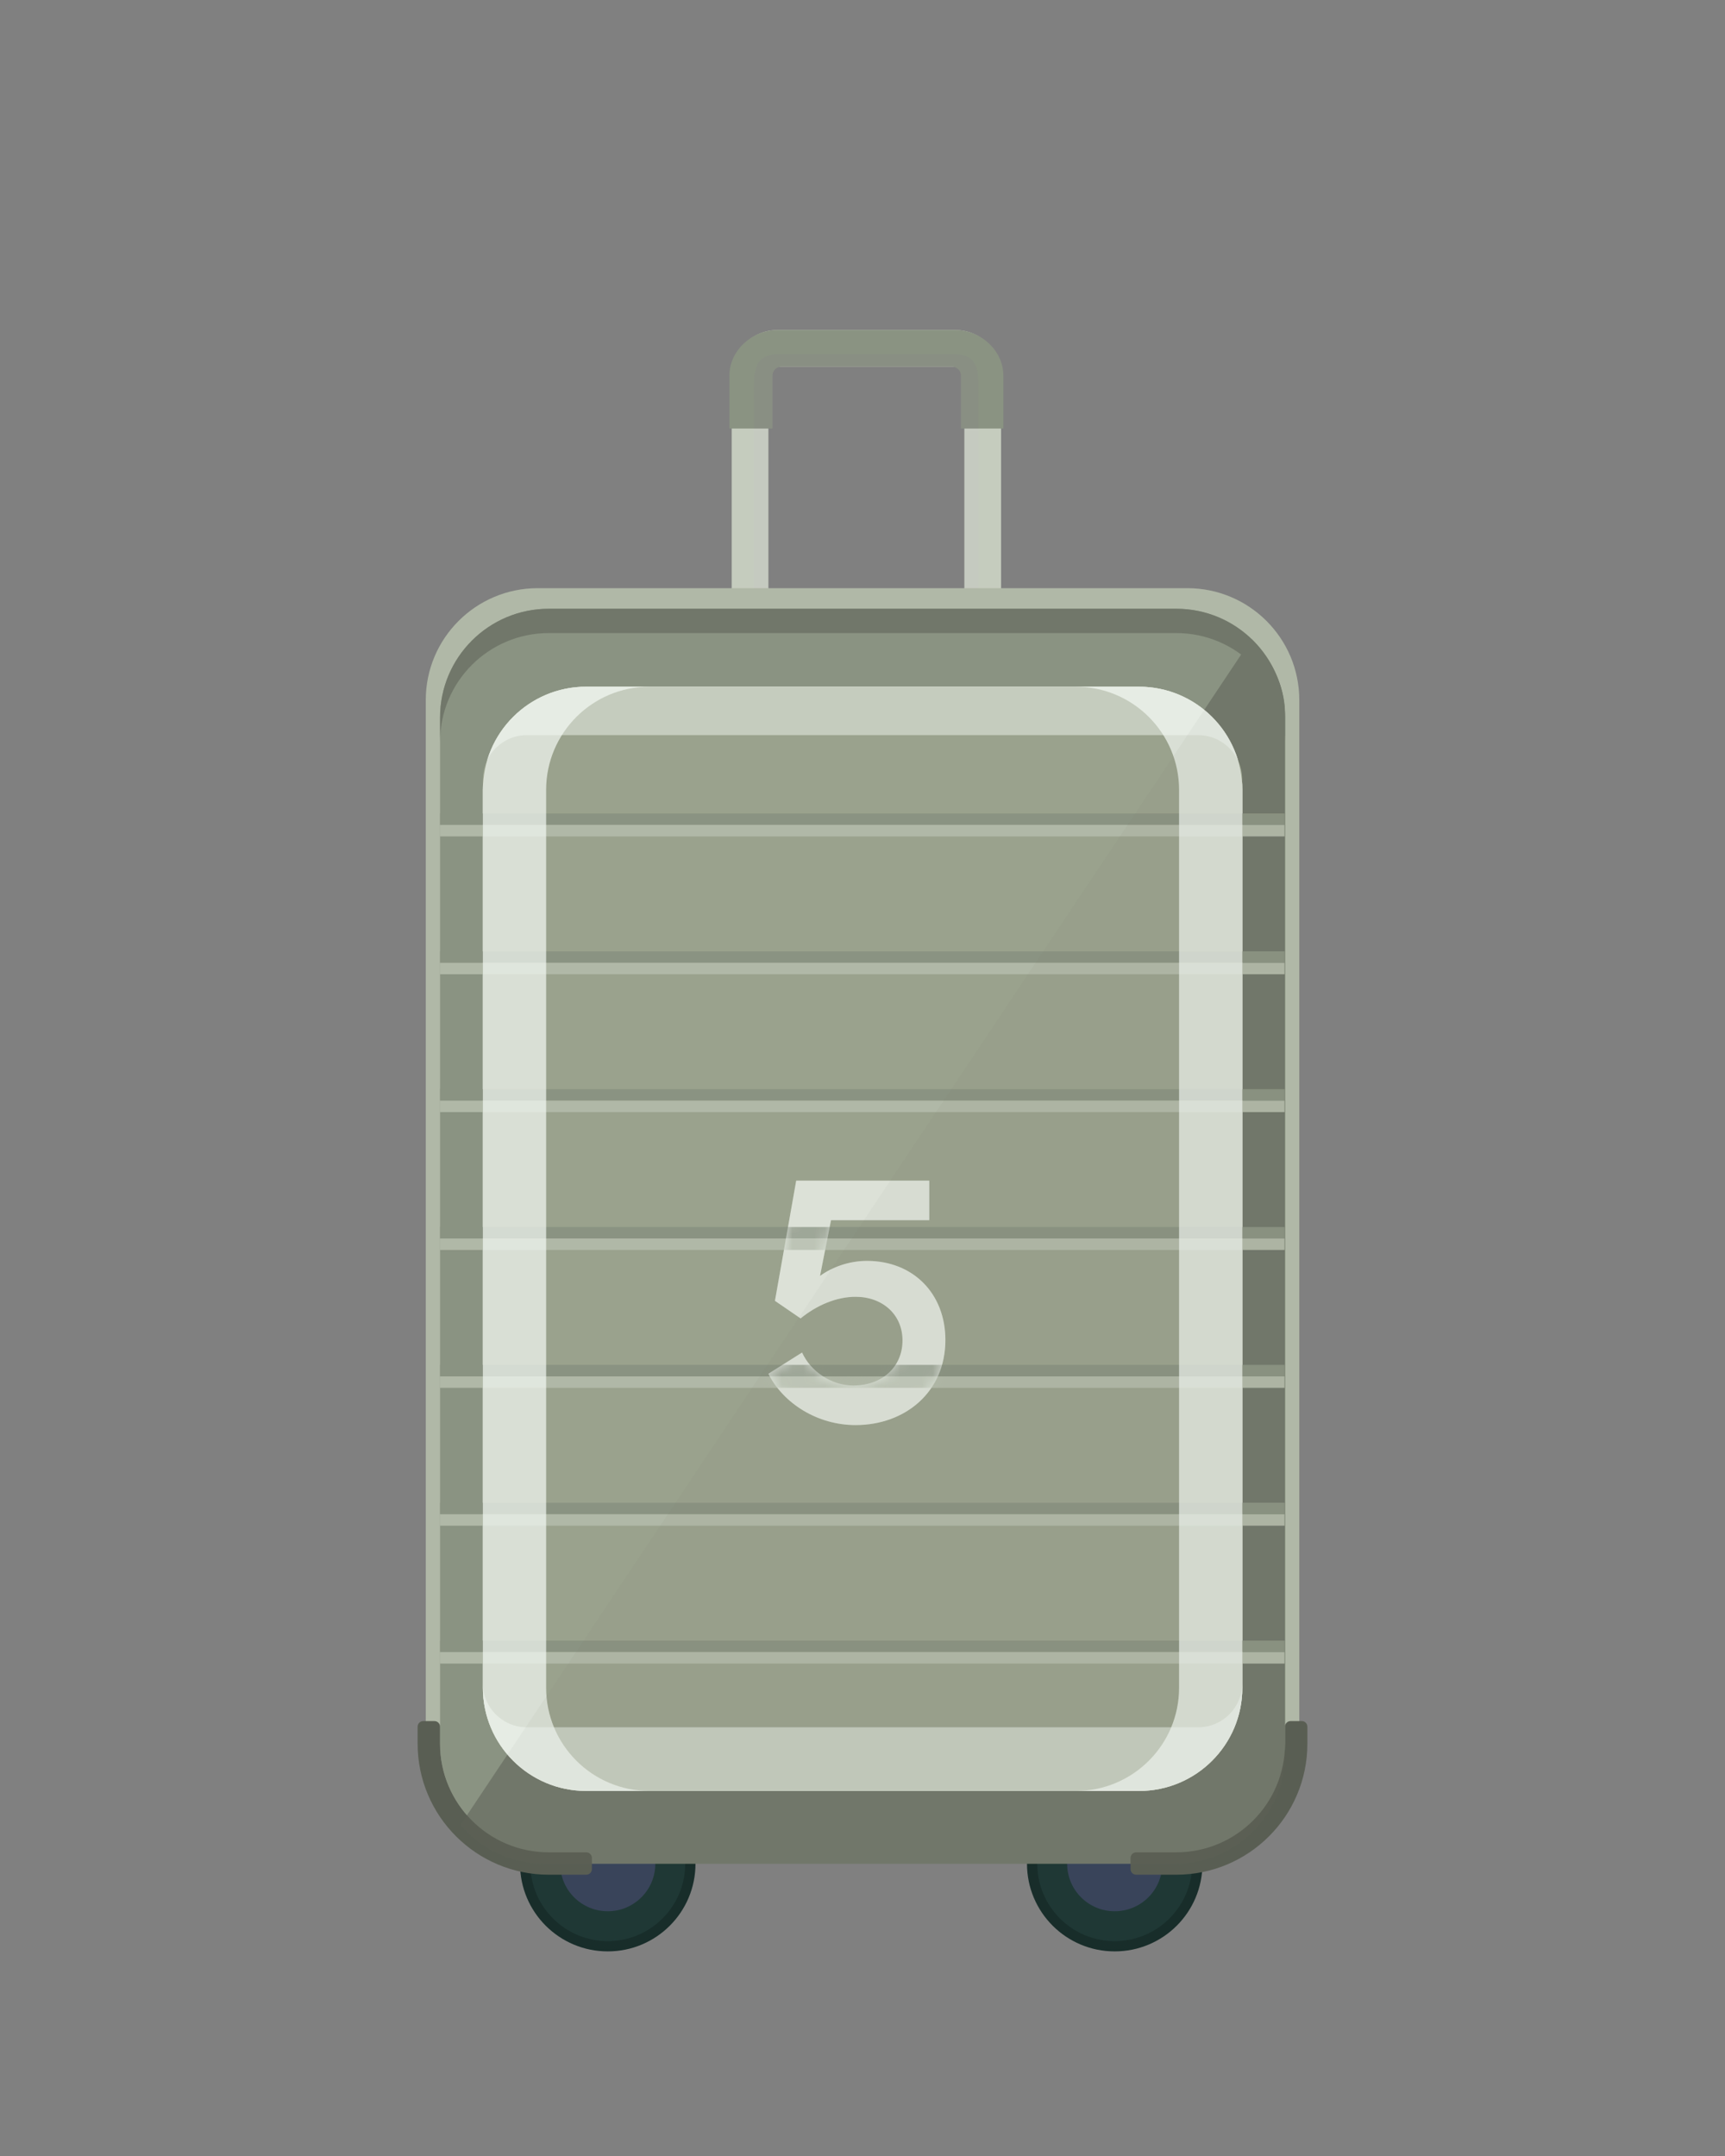
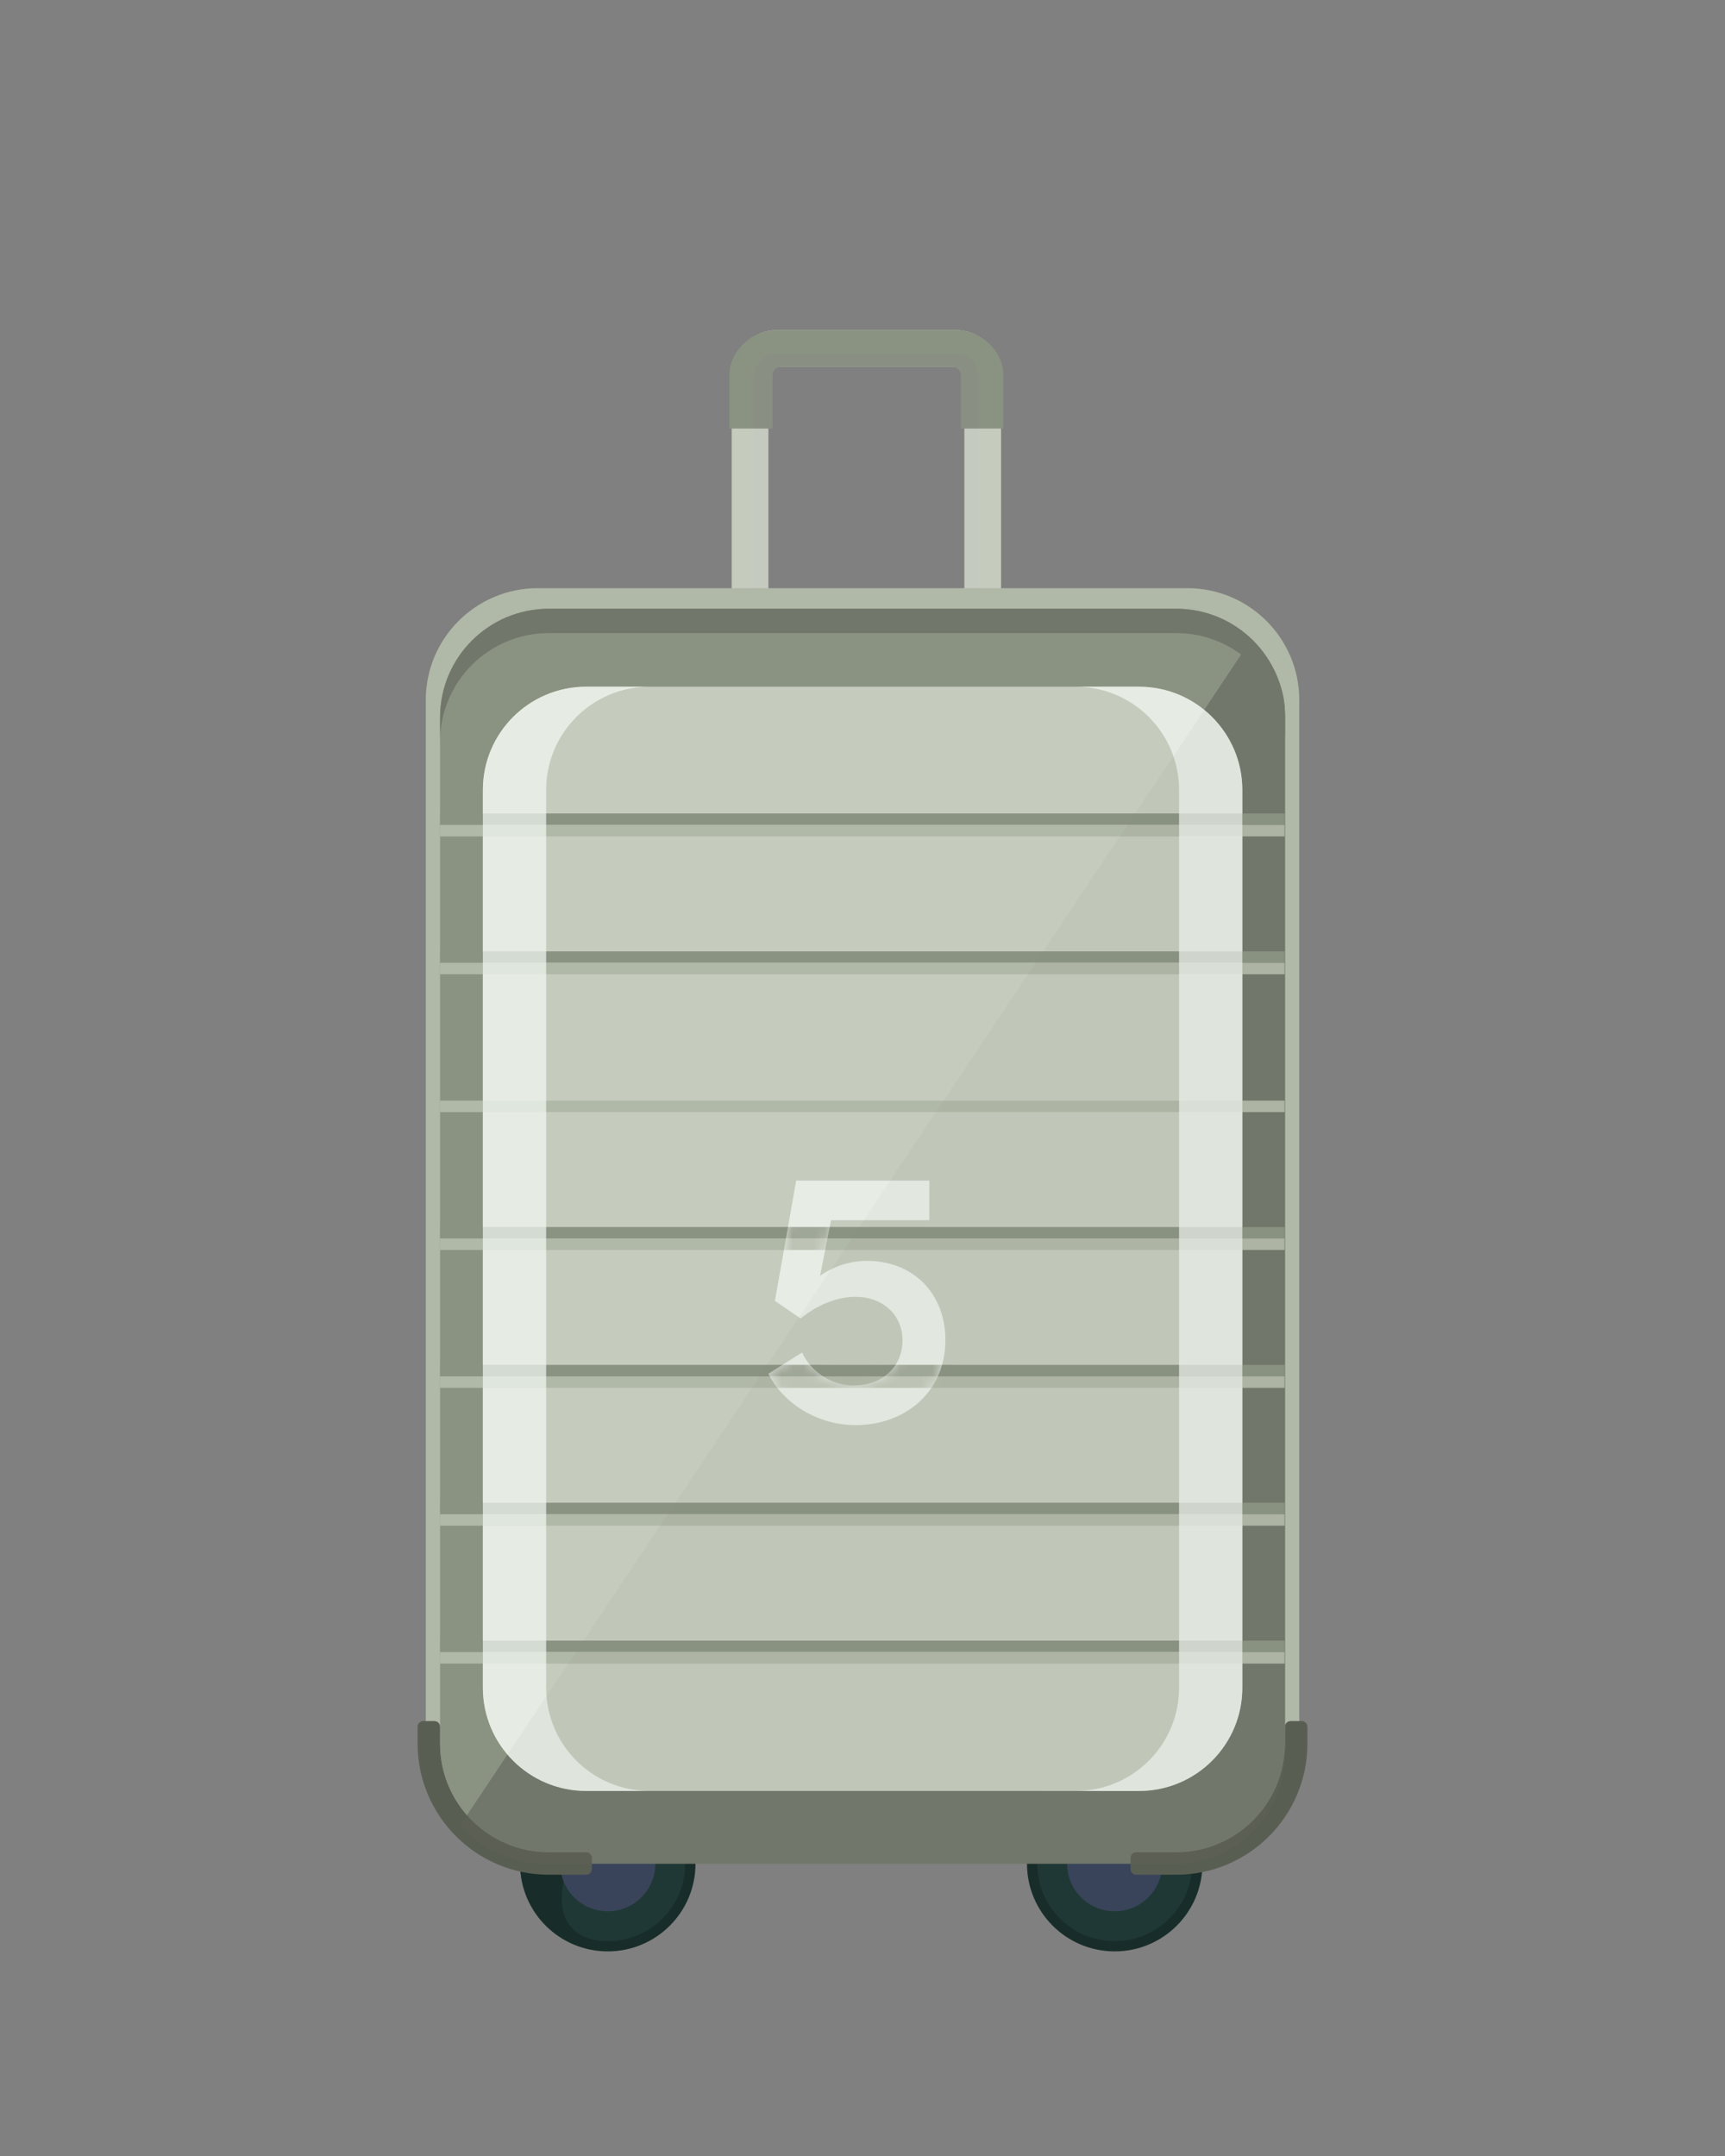
<svg xmlns="http://www.w3.org/2000/svg" width="160" height="200" viewBox="0 0 160 200" fill="none">
  <rect x="0" y="0" width="160" height="200" fill="#808080" stroke="none" />
  <g clip-path="url(#clip0_12508_6329)">
    <path d="M88.626 30.615H72.092C69.762 30.615 67.867 32.51 67.867 34.842V67.22H71.268V34.842C71.268 34.386 71.638 34.017 72.093 34.017H88.627C89.082 34.017 89.452 34.386 89.452 34.842V67.22H92.853V34.842C92.853 32.511 90.956 30.615 88.626 30.615Z" fill="#C5CCBE" />
    <g style="mix-blend-mode:multiply" opacity="0.3">
      <path d="M88.626 32.877H72.092C69.762 32.877 69.908 34.774 69.908 37.104V67.219H71.267V34.841C71.267 34.385 71.637 34.016 72.092 34.016H88.626C89.081 34.016 89.451 34.385 89.451 34.841V67.219H90.761V37.104C90.761 34.774 90.956 32.877 88.626 32.877Z" fill="#C6C6C6" />
    </g>
    <path d="M88.626 30.615H72.092C69.762 30.615 67.654 32.51 67.654 34.842V39.752H71.647V34.842C71.647 34.386 72.017 34.017 72.472 34.017H88.308C88.763 34.017 89.133 34.386 89.133 34.842V39.752H93.066V34.842C93.066 32.511 90.958 30.615 88.628 30.615H88.626Z" fill="#8A9382" />
    <g style="mix-blend-mode:multiply" opacity="0.3">
      <path d="M88.626 32.877H72.092C69.762 32.877 69.908 34.774 69.908 37.104V39.751H71.646V34.841C71.646 34.385 72.016 34.016 72.471 34.016H88.307C88.762 34.016 89.132 34.385 89.132 34.841V39.751H90.761V37.104C90.761 34.774 90.956 32.877 88.626 32.877Z" fill="#878787" />
    </g>
    <path d="M56.372 181.02C60.866 181.02 64.509 177.38 64.509 172.89C64.509 168.4 60.866 164.759 56.372 164.759C51.878 164.759 48.235 168.399 48.235 172.89C48.235 177.381 51.878 181.02 56.372 181.02Z" fill="#182D2A" />
-     <path d="M56.372 180.068C60.339 180.068 63.555 176.854 63.555 172.89C63.555 168.926 60.339 165.712 56.372 165.712C52.405 165.712 49.189 168.925 49.189 172.89C49.189 176.855 52.405 180.068 56.372 180.068Z" fill="#1F3835" />
+     <path d="M56.372 180.068C60.339 180.068 63.555 176.854 63.555 172.89C63.555 168.926 60.339 165.712 56.372 165.712C49.189 176.855 52.405 180.068 56.372 180.068Z" fill="#1F3835" />
    <path d="M56.372 177.297C58.808 177.297 60.783 175.324 60.783 172.89C60.783 170.456 58.808 168.482 56.372 168.482C53.936 168.482 51.961 170.455 51.961 172.89C51.961 175.325 53.936 177.297 56.372 177.297Z" fill="#39445A" />
    <path d="M103.393 181.02C107.887 181.02 111.53 177.38 111.53 172.89C111.53 168.4 107.887 164.759 103.393 164.759C98.899 164.759 95.257 168.399 95.257 172.89C95.257 177.381 98.9 181.02 103.393 181.02Z" fill="#182D2A" />
    <path d="M103.393 180.068C107.36 180.068 110.576 176.854 110.576 172.89C110.576 168.926 107.36 165.712 103.393 165.712C99.426 165.712 96.21 168.925 96.21 172.89C96.21 176.855 99.426 180.068 103.393 180.068Z" fill="#1F3835" />
    <path d="M103.393 177.297C105.829 177.297 107.804 175.324 107.804 172.89C107.804 170.456 105.829 168.482 103.393 168.482C100.957 168.482 98.982 170.455 98.982 172.89C98.982 175.325 100.957 177.297 103.393 177.297Z" fill="#39445A" />
    <path d="M109.156 171.338L50.18 171.712C44.444 171.712 39.492 167.737 39.492 162.003V64.94C39.492 59.208 44.143 54.561 49.879 54.561H110.127C115.864 54.561 120.514 59.208 120.514 64.94V162.129C120.514 167.861 114.892 171.338 109.156 171.338Z" fill="#B0B8A7" />
    <path d="M109.103 56.471H50.904C45.333 56.471 40.816 60.984 40.816 66.552V161.75C40.816 167.317 45.333 171.83 50.904 171.83H109.103C114.674 171.83 119.191 167.317 119.191 161.75V66.552C119.191 60.985 114.674 56.471 109.103 56.471Z" fill="#8A9382" />
    <path d="M119.191 66.234V162.708C119.191 168.328 114.638 172.892 109.016 172.892H50.469C47.359 172.892 44.574 171.492 42.712 169.295L116.083 59.276C117.847 61.108 119.189 63.499 119.189 66.235L119.191 66.234Z" fill="#71776A" />
    <path d="M119.189 66.549V68.806C119.189 63.239 114.674 58.727 109.103 58.727H50.904C45.333 58.727 40.818 63.238 40.818 68.806V66.549C40.818 60.982 45.333 56.47 50.904 56.47H109.105C114.676 56.47 119.191 60.981 119.191 66.549H119.189Z" fill="#71776A" />
    <path d="M50.901 171.831C45.332 171.831 40.815 167.318 40.815 161.753V160.175C40.815 159.888 40.583 159.655 40.295 159.655H39.256C38.969 159.655 38.736 159.886 38.736 160.175V161.747C38.736 168.462 44.183 173.907 50.905 173.907H54.379C54.666 173.907 54.899 173.676 54.899 173.387V172.349C54.899 172.063 54.667 171.831 54.379 171.831H50.899H50.901ZM119.189 160.175V161.747C119.189 167.316 114.67 171.831 109.097 171.831H105.383C105.096 171.831 104.863 172.063 104.863 172.349V173.387C104.863 173.674 105.094 173.907 105.383 173.907H109.101C115.819 173.907 121.264 168.466 121.264 161.753V160.175C121.264 159.888 121.032 159.655 120.744 159.655H119.705C119.418 159.655 119.185 159.886 119.185 160.175H119.189Z" fill="#595E53" />
-     <path d="M105.651 63.703C110.942 63.703 115.231 67.993 115.231 73.276V156.565C115.231 161.852 110.942 166.138 105.651 166.138L60.236 166.136H54.368C49.077 166.136 44.788 161.85 44.788 156.563V73.274C44.788 67.991 49.077 63.701 54.368 63.701H60.236L105.651 63.703Z" fill="#F4F9F3" />
    <path d="M105.651 63.703C110.942 63.703 115.231 67.993 115.231 73.276V156.565C115.231 161.852 110.942 166.138 105.651 166.138L60.236 166.136H54.368C49.077 166.136 44.788 161.85 44.788 156.563V73.274C44.788 67.991 49.077 63.701 54.368 63.701H60.236L105.651 63.703Z" fill="#C5CCBE" />
-     <path d="M48.873 68.196H111.131C113.388 68.196 115.219 70.026 115.219 72.281V156.147C115.219 158.401 113.388 160.232 111.131 160.232H48.873C46.617 160.232 44.785 158.401 44.785 156.147V72.281C44.785 70.026 46.616 68.196 48.873 68.196Z" fill="#9AA28D" />
    <path d="M119.146 75.462H40.816V76.526H119.146V75.462Z" fill="#8A9382" />
    <path d="M119.146 88.25H40.816V89.314H119.146V88.25Z" fill="#8A9382" />
-     <path d="M119.146 101.038H40.816V102.102H119.146V101.038Z" fill="#8A9382" />
    <path d="M119.146 113.826H40.816V114.89H119.146V113.826Z" fill="#8A9382" />
    <path d="M119.146 126.614H40.816V127.678H119.146V126.614Z" fill="#8A9382" />
    <path d="M119.146 139.402H40.816V140.466H119.146V139.402Z" fill="#8A9382" />
    <path d="M119.146 152.19H40.816V153.255H119.146V152.19Z" fill="#8A9382" />
    <path d="M119.146 76.524H40.816V77.588H119.146V76.524Z" fill="#B0B8A7" />
    <path d="M119.146 89.312H40.816V90.376H119.146V89.312Z" fill="#B0B8A7" />
    <path d="M119.146 102.1H40.816V103.165H119.146V102.1Z" fill="#B0B8A7" />
    <path d="M119.146 114.888H40.816V115.953H119.146V114.888Z" fill="#B0B8A7" />
    <path d="M119.146 127.678H40.816V128.743H119.146V127.678Z" fill="#B0B8A7" />
    <path d="M119.146 140.466H40.816V141.531H119.146V140.466Z" fill="#B0B8A7" />
    <path d="M119.146 153.255H40.816V154.319H119.146V153.255Z" fill="#B0B8A7" />
    <g opacity="0.7">
      <path d="M60.236 166.136H54.368C49.077 166.136 44.788 161.85 44.788 156.563V73.274C44.788 67.991 49.077 63.701 54.368 63.701H60.236C54.945 63.701 50.656 67.991 50.656 73.274V156.563C50.656 161.85 54.945 166.136 60.236 166.136Z" fill="#F4F9F3" />
    </g>
    <g opacity="0.7">
      <path d="M99.783 166.138H105.651C110.942 166.138 115.231 161.852 115.231 156.565V73.276C115.231 67.993 110.942 63.703 105.651 63.703H99.783C105.074 63.703 109.363 67.993 109.363 73.276V156.565C109.363 161.852 105.074 166.138 99.783 166.138Z" fill="#F4F9F3" />
    </g>
    <path opacity="0.67" d="M80.413 116.965C84.697 116.965 87.689 119.991 87.689 124.309C87.689 129.137 83.949 132.197 79.359 132.197C75.823 132.197 72.661 130.191 71.267 127.437L74.395 125.465C75.177 127.199 77.081 128.525 79.155 128.525C81.841 128.525 83.711 126.791 83.711 124.343C83.711 121.929 81.841 120.297 79.359 120.297C77.591 120.297 75.755 121.079 74.259 122.303L71.879 120.671L73.851 109.519H86.193V113.191H77.081L76.061 118.359C77.183 117.543 78.747 116.965 80.413 116.965Z" fill="#F4F9F3" />
    <g style="mix-blend-mode:multiply" opacity="0.06">
      <path d="M119.191 66.234V162.708C119.191 168.328 114.638 172.892 109.016 172.892H50.469C47.359 172.892 44.574 171.492 42.712 169.295L116.083 59.276C117.847 61.108 119.189 63.499 119.189 66.235L119.191 66.234Z" fill="#71776A" />
    </g>
    <mask id="mask0_12508_6329" style="mask-type:luminance" maskUnits="userSpaceOnUse" x="71" y="109" width="17" height="24">
      <path d="M80.413 116.965C84.697 116.965 87.689 119.991 87.689 124.309C87.689 129.137 83.949 132.197 79.359 132.197C75.823 132.197 72.661 130.191 71.267 127.437L74.395 125.465C75.177 127.199 77.081 128.525 79.155 128.525C81.841 128.525 83.711 126.791 83.711 124.343C83.711 121.929 81.841 120.297 79.359 120.297C77.591 120.297 75.755 121.079 74.259 122.303L71.879 120.671L73.851 109.519H86.193V113.191H77.081L76.061 118.359C77.183 117.543 78.747 116.965 80.413 116.965Z" fill="white" />
    </mask>
    <g mask="url(#mask0_12508_6329)">
      <path d="M119.146 113.826H40.816V114.89H119.146V113.826Z" fill="#8A9382" />
      <path d="M119.146 114.888H40.816V115.953H119.146V114.888Z" fill="#B0B8A7" />
      <path d="M119.146 126.614H40.816V127.678H119.146V126.614Z" fill="#8A9382" />
      <path d="M119.146 127.678H40.816V128.743H119.146V127.678Z" fill="#B0B8A7" />
    </g>
    <path opacity="0.2" d="M80.413 116.965C84.697 116.965 87.689 119.991 87.689 124.309C87.689 129.137 83.949 132.197 79.359 132.197C75.823 132.197 72.661 130.191 71.267 127.437L74.395 125.465C75.177 127.199 77.081 128.525 79.155 128.525C81.841 128.525 83.711 126.791 83.711 124.343C83.711 121.929 81.841 120.297 79.359 120.297C77.591 120.297 75.755 121.079 74.259 122.303L71.879 120.671L73.851 109.519H86.193V113.191H77.081L76.061 118.359C77.183 117.543 78.747 116.965 80.413 116.965Z" fill="#F4F9F3" />
  </g>
  <defs>
    <clipPath id="clip0_12508_6329">
      <rect width="160" height="200" rx="8" fill="white" />
    </clipPath>
  </defs>
</svg>